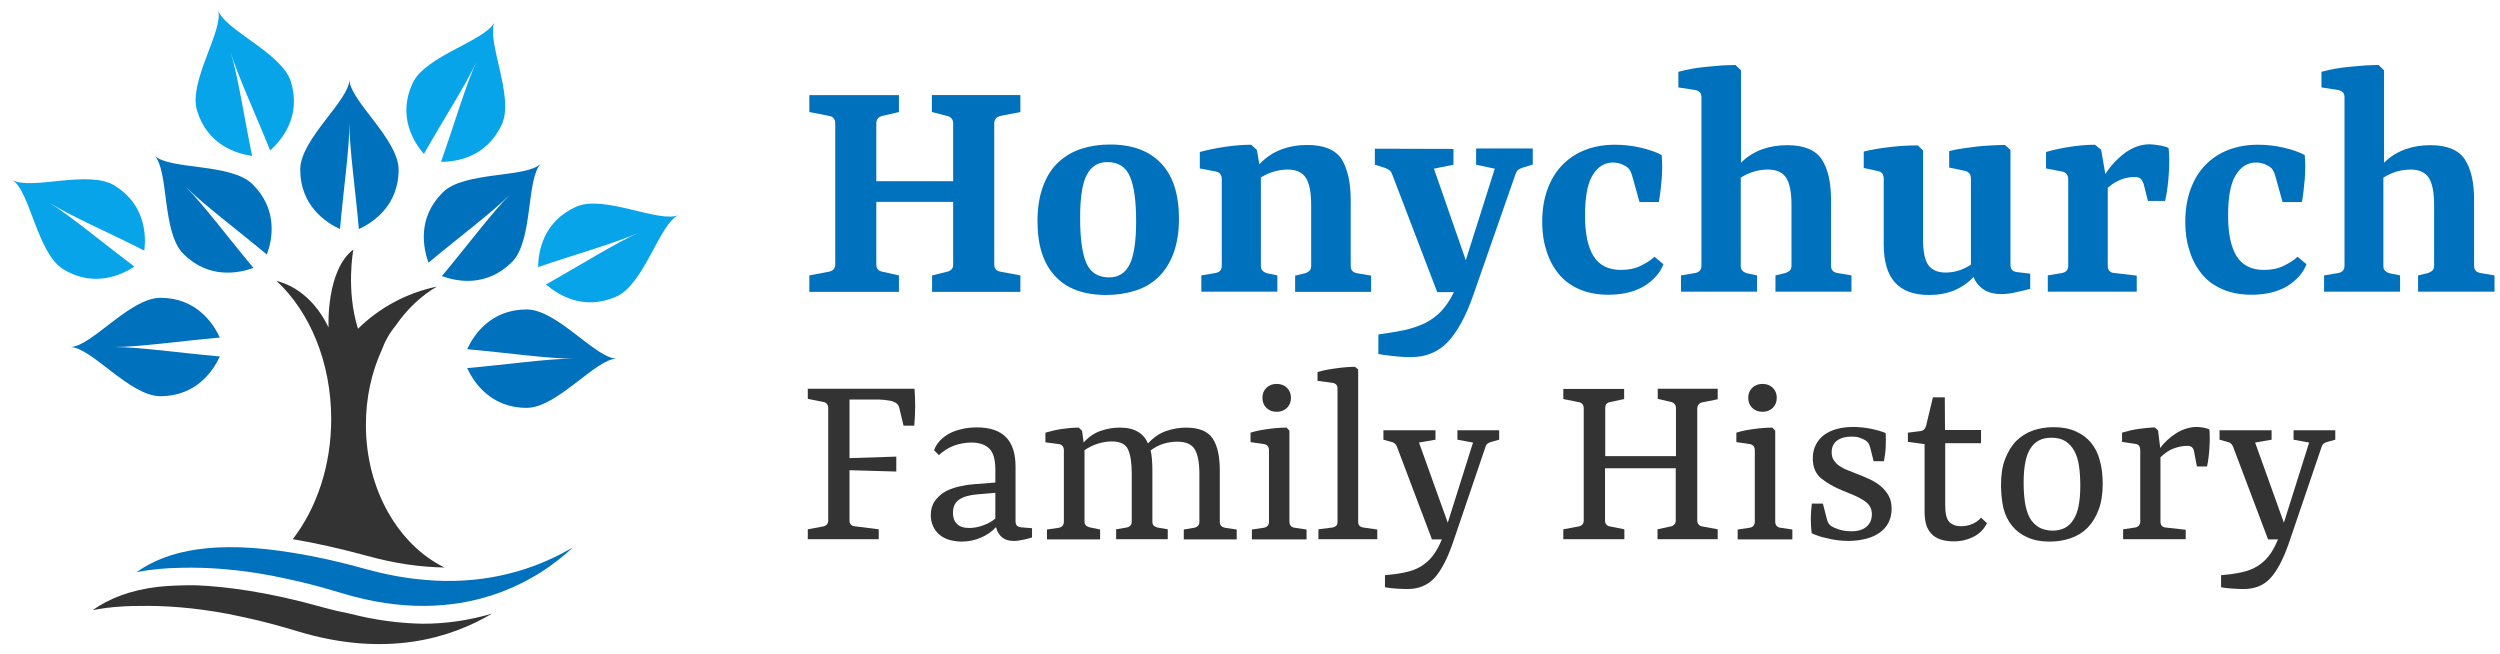
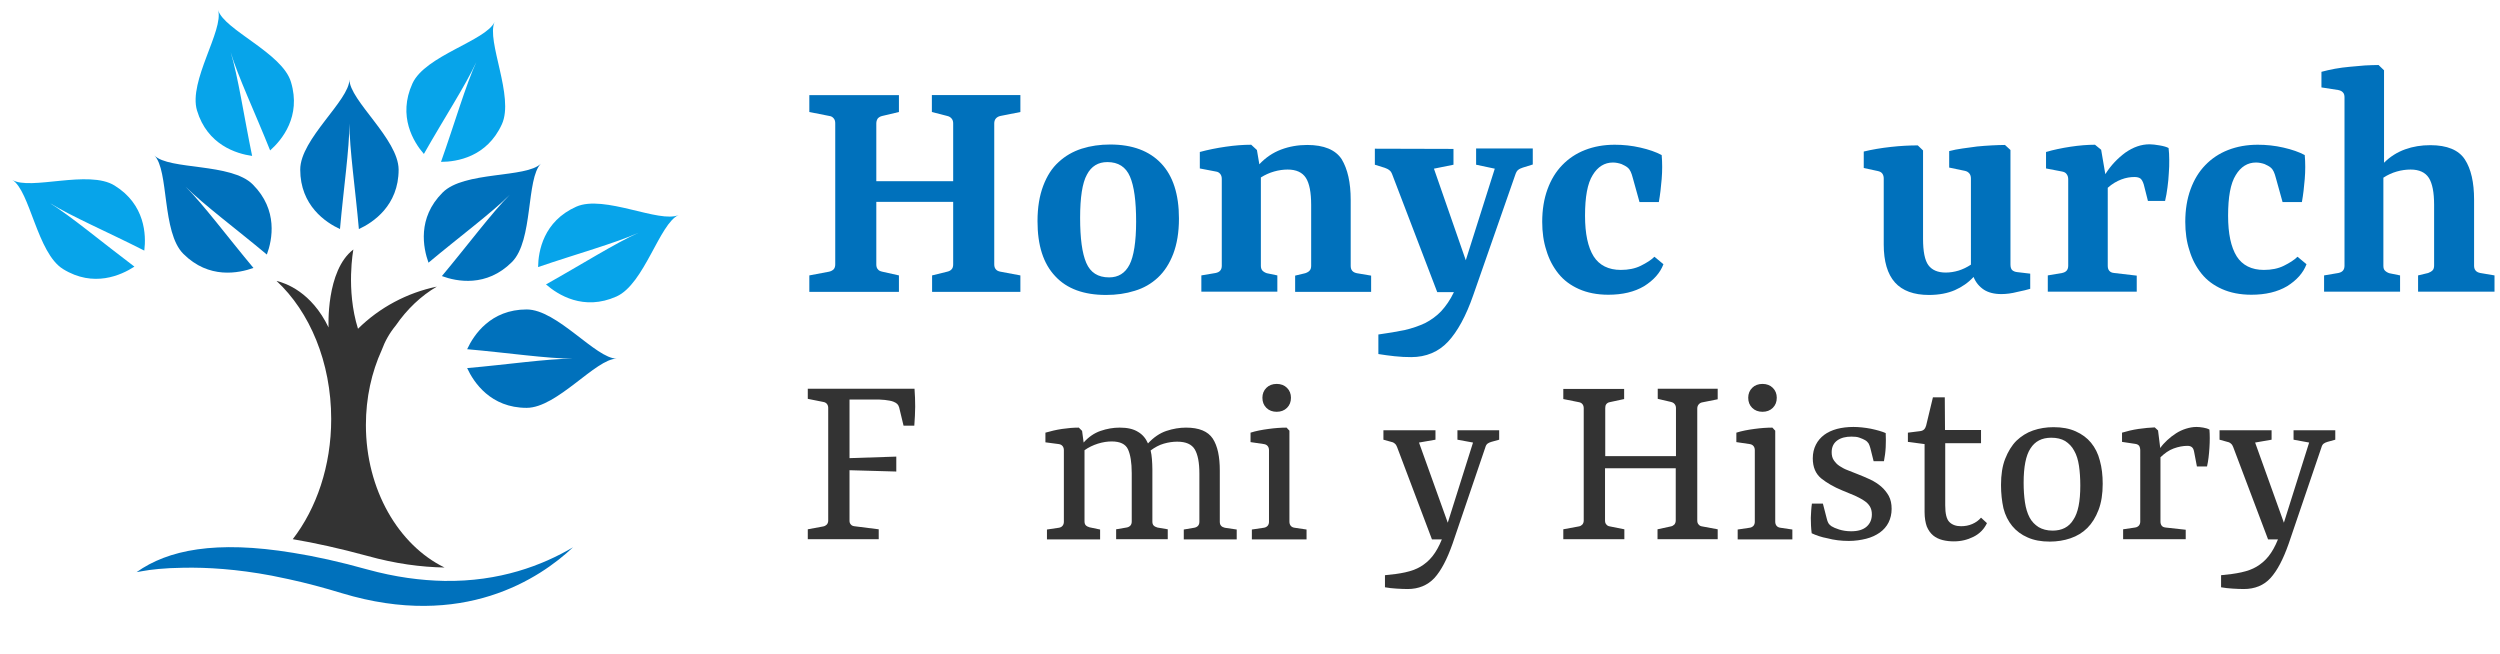
<svg xmlns="http://www.w3.org/2000/svg" version="1.1" id="Layer_1" x="0px" y="0px" viewBox="0 0 1138.3 297.9" style="enable-background:new 0 0 1138.3 297.9;" xml:space="preserve">
  <style type="text/css"> .st0{fill:#0071BC;} .st1{fill:#07A4EA;} .st2{fill:#333333;} .st3{fill:none;} </style>
  <g>
    <path id="XMLID_2922_" class="st0" d="M159.1,36.2c0,9.5-22.4,27.1-22.4,41c0,16.4,11.6,24.1,18.1,27.1c1.6-18.2,4.3-36.6,4.3-48.1 c0,11.5,2.7,29.9,4.3,48.1c6.5-3,18.1-10.7,18.1-27.1C181.4,63.3,159.1,45.7,159.1,36.2z" />
    <path id="XMLID_1374_" class="st0" d="M246.3,74.5c-6.7,6.7-35,3.3-44.8,13.2c-11.6,11.6-8.8,25.2-6.4,31.9 c14-11.7,28.9-22.8,37-30.9c-8.1,8.1-19.2,23-30.9,37c6.7,2.5,20.3,5.2,31.9-6.4C242.9,109.5,239.5,81.3,246.3,74.5z" />
    <path id="XMLID_1367_" class="st0" d="M280.8,163.3c-9.5,0-27.1-22.4-41-22.4c-16.4,0-24.1,11.6-27.1,18.1 c18.2,1.6,36.6,4.3,48.1,4.3c-11.5,0-29.9,2.7-48.1,4.3c3,6.5,10.7,18.1,27.1,18.1C253.7,185.7,271.3,163.3,280.8,163.3z" />
-     <path id="XMLID_1366_" class="st0" d="M32,158c9.5,0,27.1,22.4,41,22.4c16.4,0,24.1-11.6,27.1-18.1C81.9,160.7,63.5,158,52,158 c11.5,0,29.9-2.7,48.1-4.3c-3-6.5-10.7-18.1-27.1-18.1C59.1,135.6,41.5,158,32,158z" />
    <path id="XMLID_1362_" class="st1" d="M5.6,81.9c8.1,5,11.3,33.3,23.1,40.6c13.9,8.6,26.5,2.8,32.5-1.1c-14.6-11-28.8-22.9-38.6-29 c9.8,6.1,26.8,13.4,43.1,21.7c0.9-7.1,0.4-21-13.5-29.6C40.4,77.1,13.7,86.9,5.6,81.9z" />
    <path id="XMLID_1356_" class="st1" d="M99.3,4.6c2.7,9.1-13.6,32.4-9.6,45.7c4.7,15.7,18,19.7,25.1,20.7 c-3.7-17.9-6.4-36.3-9.8-47.3c3.3,11,11.2,27.8,18,44.8c5.4-4.8,14.2-15.5,9.5-31.1C128.6,24.1,102.1,13.7,99.3,4.6z" />
    <path id="XMLID_1345_" class="st1" d="M225.2,10c-4,8.6-31.6,15.3-37.4,28c-6.8,14.9,0.5,26.7,5.2,32.1c9-15.9,19.1-31.4,23.9-41.9 c-4.8,10.4-10,28.3-16.1,45.5c7.2,0,20.9-2.2,27.7-17.1C234.3,44,221.3,18.6,225.2,10z" />
    <path id="XMLID_1313_" class="st1" d="M309,97.9c-8.7,3.9-33.9-9.4-46.6-3.8c-15,6.7-17.3,20.3-17.4,27.5 c17.3-5.9,35.2-10.9,45.7-15.6c-10.5,4.7-26.2,14.6-42.1,23.5c5.4,4.7,17.1,12.2,32.1,5.5C293.4,129.3,300.3,101.7,309,97.9z" />
    <path id="XMLID_1312_" class="st0" d="M70.3,70.8c6.7,6.7,3.3,35,13.2,44.8c11.6,11.6,25.2,8.8,31.9,6.4 c-11.7-14-22.8-28.9-30.9-37c8.1,8.1,23,19.2,37,30.9c2.5-6.7,5.2-20.3-6.4-31.9C105.3,74.1,77,77.5,70.3,70.8z" />
    <path id="XMLID_1311_" class="st2" d="M202.4,258.4c-20.9-10.2-35.8-35.4-35.8-64.9c0-12.4,2.6-24,7.2-34.1 c1.5-4.1,3.6-7.8,6.4-11.2c5.1-7.4,11.5-13.5,18.7-17.7c-13.5,2.8-26.1,9.5-35.9,19.2c-5.6-17.9-2.1-36.1-2.1-36.1 c-12.6,9.6-11.3,35.5-11.3,35.5c-7.8-16.2-19.6-20.2-23.7-21.2c15.1,14,24.9,37,24.9,62.9c0,21.4-6.7,40.7-17.5,54.7 c10.1,1.7,21.4,4.2,33.9,7.6C180.1,256.7,191.7,258.2,202.4,258.4z" />
    <g>
      <path class="st3" d="M63.6,275.9c-9,0-15.2,0.8-18.5,1.4C49.6,276.6,55.9,276,63.6,275.9z" />
-       <path class="st2" d="M159.7,279.5c-4-0.8-8.1-1.7-12.4-2.9c-12.5-3.5-23.8-6-33.9-7.6c-8.8-1.4-16.7-2.2-23.8-2.5 c-7-0.1-12.9,0.2-17.7,0.7c-12.6,1.5-22.2,5.3-29.7,10.6c0.9-0.2,1.8-0.3,2.9-0.5c3.4-0.6,9.6-1.4,18.5-1.4 c10.7-0.2,24.2,0.6,40.1,3.6c2.4,0.5,4.9,1,7.7,1.6c7.9,1.7,16.1,3.9,24.3,6.4c40.1,12.1,69.5,3.1,88.3-8.1 c-10.1,3-20.7,4.6-31.5,4.6C181.9,283.8,170.9,282.4,159.7,279.5z" />
      <path class="st3" d="M83.6,258.5c-9,0-15.2,0.8-18.5,1.4C69.6,259.3,75.9,258.7,83.6,258.5z" />
      <path class="st0" d="M83.6,258.5c10.7-0.2,24.2,0.6,40.1,3.6c2.4,0.5,4.9,1,7.7,1.6c7.9,1.7,16.1,3.9,24.3,6.4 c55.2,16.7,90.1-6.7,105.2-20.9c-13.9,8.2-33.4,15.7-58.6,15.3c-10.6-0.2-22.3-1.7-35-5.2c-12.5-3.5-23.8-6-33.9-7.6 c-35.3-5.8-57-1.3-71.2,8.8c0.9-0.2,1.8-0.3,2.9-0.5C68.4,259.4,74.6,258.6,83.6,258.5z" />
    </g>
  </g>
  <g>
    <g>
      <path class="st0" d="M464.6,43.3V51l-9.1,1.8c-0.9,0.2-1.6,0.6-2.1,1.2c-0.5,0.6-0.7,1.4-0.7,2.2v64.1c0,1,0.2,1.7,0.7,2.3 c0.5,0.6,1.1,0.9,2.1,1.1l9.1,1.7v7.5h-40.2v-7.5l6.9-1.7c0.9-0.2,1.6-0.6,2-1.1c0.5-0.5,0.7-1.3,0.7-2.2V91.9h-35v28.5 c0,0.9,0.2,1.7,0.7,2.2c0.4,0.6,1.1,0.9,2,1.1l7.6,1.7v7.5h-40.8v-7.5l9-1.7c0.9-0.2,1.6-0.6,2.1-1.1c0.5-0.6,0.7-1.3,0.7-2.3 V56.2c0-1-0.2-1.7-0.7-2.3c-0.5-0.6-1.1-1-2-1.1l-9.1-1.8v-7.7h40.8V51l-7.6,1.8c-0.9,0.2-1.5,0.6-2,1.1c-0.4,0.6-0.7,1.3-0.7,2.3 v26.3h35V56.2c0-0.9-0.2-1.6-0.7-2.2c-0.5-0.6-1.1-1-2-1.2l-7-1.8v-7.7H464.6z" />
      <path class="st0" d="M472.4,100.7c0-6.3,0.9-11.6,2.6-16.1c1.7-4.5,4-8.1,7-10.8c3-2.8,6.5-4.8,10.5-6.1c4.1-1.3,8.4-1.9,13-1.9 c10.1,0,17.8,2.9,23.2,8.6c5.4,5.7,8.1,14.1,8.1,25.1c0,6.3-0.9,11.6-2.6,16.1c-1.7,4.4-4,8-7,10.8c-3,2.8-6.5,4.8-10.5,6 c-4.1,1.3-8.4,1.9-13.1,1.9c-10.1,0-17.8-2.8-23.1-8.5C475,120,472.4,111.7,472.4,100.7z M517.3,100.9c0-9.3-0.9-16.1-2.8-20.5 c-1.9-4.4-5.3-6.6-10.3-6.6c-4.2,0-7.3,1.9-9.3,5.7c-2.1,3.8-3.1,10.4-3.1,19.7c0,9.3,0.9,16.1,2.8,20.5c1.9,4.4,5.3,6.6,10.4,6.6 c4.2,0,7.3-1.9,9.3-5.8C516.2,116.8,517.3,110.2,517.3,100.9z" />
      <path class="st0" d="M581.6,125.4v7.4h-34.6v-7.4l6.5-1.1c0.9-0.2,1.6-0.5,2.1-1.1c0.5-0.6,0.7-1.3,0.7-2.2V81.5 c0-0.9-0.2-1.7-0.7-2.3c-0.5-0.6-1.1-1-2-1.1l-7.3-1.4v-7.5c3.7-1,7.6-1.8,11.8-2.4c4.1-0.6,8-0.9,11.6-0.9l2.6,2.4l1.1,6.5 c2.9-3.1,6.2-5.3,9.9-6.7c3.7-1.4,7.7-2.1,11.9-2.1c7.6,0,12.9,2.2,15.7,6.5C613.6,77,615,83.1,615,91v30c0,1,0.2,1.7,0.7,2.3 c0.5,0.6,1.2,0.9,2.1,1.1l6.5,1.1v7.4h-34.6v-7.4l4.6-1.1c0.9-0.3,1.6-0.7,2-1.2c0.5-0.5,0.7-1.3,0.7-2.2V93.3 c0-5.7-0.8-9.8-2.4-12.3c-1.6-2.5-4.4-3.8-8.3-3.8c-2,0-4.1,0.3-6.2,0.9c-2.1,0.6-4.1,1.5-6,2.7V121c0,0.9,0.2,1.6,0.7,2.2 c0.5,0.5,1.1,0.9,2,1.2L581.6,125.4z" />
      <path class="st0" d="M642.6,162.6c-2.4,0-5-0.1-7.6-0.4s-5.1-0.6-7.4-1v-8.9c4.4-0.6,8.4-1.3,11.9-2c3.5-0.8,6.6-1.9,9.4-3.2 c2.7-1.4,5.2-3.2,7.3-5.4c2.1-2.3,4.1-5.1,5.8-8.7h-7.6l-20.5-53.6c-0.3-0.8-0.7-1.5-1.3-1.9c-0.6-0.5-1.3-0.8-2.1-1.1l-4.5-1.4 v-7.3l35.8,0.1V75l-8.9,1.8l14.5,41.7l13.2-41.7l-8.5-1.8v-7.4h25.8v7.3l-4.5,1.4c-0.9,0.3-1.6,0.6-2.2,1.1 c-0.5,0.4-0.9,1.1-1.2,2l-19.2,55c-3.3,9.5-7.2,16.6-11.5,21.2S649.3,162.6,642.6,162.6z" />
      <path class="st0" d="M702.2,101c0-5.5,0.8-10.4,2.4-14.8s3.8-8,6.7-11c2.9-3,6.3-5.3,10.4-6.9c4.1-1.6,8.6-2.4,13.5-2.4 c3.9,0,7.8,0.4,11.7,1.3c3.9,0.9,7.1,2,9.7,3.4c0.3,3.6,0.3,7.2,0,10.9c-0.3,3.7-0.7,7.2-1.3,10.5h-8.8l-3-10.8 c-0.3-1.3-0.7-2.3-1-3c-0.3-0.7-0.8-1.4-1.4-1.9c-0.7-0.6-1.7-1.1-2.8-1.6c-1.2-0.4-2.5-0.7-3.9-0.7c-3.8,0-6.9,1.9-9.2,5.7 c-2.4,3.8-3.5,10-3.5,18.5c0,8.2,1.3,14.3,3.9,18.5c2.6,4.1,6.8,6.2,12.4,6.2c3.4,0,6.5-0.6,9.1-1.9c2.6-1.3,4.7-2.6,6.2-4.1 l4.1,3.4c-1.5,4-4.5,7.3-8.8,10c-4.4,2.6-9.8,3.9-16.3,3.9c-5.1,0-9.6-0.9-13.4-2.6c-3.8-1.7-6.9-4-9.3-7c-2.4-3-4.3-6.5-5.5-10.6 C702.8,110.1,702.2,105.7,702.2,101z" />
-       <path class="st0" d="M800,125.4v7.4h-34.6v-7.4l6.5-1.1c0.9-0.2,1.6-0.5,2.1-1.1c0.5-0.6,0.7-1.3,0.7-2.3V44.3 c0-0.9-0.2-1.7-0.7-2.2c-0.5-0.6-1.2-0.9-2.1-1.1l-7.7-1.2v-7.1c1.9-0.5,4-1,6.2-1.4c2.2-0.4,4.5-0.7,6.8-0.9 c2.3-0.2,4.5-0.4,6.8-0.6c2.2-0.1,4.3-0.2,6.2-0.2l2.5,2.4v42.1c2.8-2.8,6-4.8,9.6-6.1c3.6-1.3,7.4-1.9,11.5-1.9 c7.6,0,12.9,2.2,15.7,6.5c2.8,4.3,4.2,10.4,4.2,18.3v30c0,1,0.2,1.7,0.7,2.3c0.5,0.6,1.2,0.9,2.1,1.1l6.5,1.1v7.4h-34.6v-7.4 l4.6-1.1c0.8-0.3,1.5-0.7,2-1.2c0.5-0.5,0.7-1.3,0.7-2.2V93.3c0-5.7-0.8-9.8-2.4-12.3c-1.6-2.5-4.4-3.8-8.3-3.8 c-2.1,0-4.2,0.3-6.3,0.9c-2.1,0.6-4.1,1.5-6.1,2.8V121c0,1,0.2,1.7,0.7,2.2s1.1,0.9,2,1.2L800,125.4z" />
      <path class="st0" d="M911.2,133.9c-3.2,0-5.9-0.7-7.9-2c-2.1-1.4-3.7-3.3-4.7-5.8c-2.4,2.6-5.3,4.6-8.5,6 c-3.2,1.4-7.2,2.2-11.8,2.2c-6.9,0-12.1-1.9-15.5-5.7c-3.4-3.8-5.1-9.6-5.1-17.3V81.3c0-0.9-0.2-1.6-0.6-2.2c-0.4-0.6-1.1-1-2-1.2 l-6.5-1.4V69c3.7-0.9,7.8-1.6,12.3-2.1c4.5-0.5,8.6-0.7,12.3-0.7l2.4,2.3v40.3c0,5.7,0.8,9.7,2.4,11.9c1.6,2.2,4.2,3.4,7.9,3.4 c2,0,3.9-0.3,5.9-0.9c1.9-0.6,3.8-1.5,5.6-2.7V81.3c0-0.9-0.2-1.7-0.7-2.3c-0.5-0.6-1.1-1-2-1.2l-7.2-1.5v-7.5 c1.9-0.5,3.9-0.9,6.1-1.2c2.2-0.3,4.4-0.6,6.6-0.9c2.2-0.2,4.4-0.4,6.6-0.5s4.2-0.2,6.1-0.2l2.5,2.3v52.1c0,1.3,0.3,2.1,0.8,2.6 c0.6,0.5,1.3,0.8,2.3,0.9l5.9,0.7v6.9c-1.3,0.4-3.3,0.9-5.8,1.4C915.9,133.6,913.5,133.9,911.2,133.9z" />
      <path class="st0" d="M972.9,125.5v7.3h-40.5v-7.4l6.5-1.1c0.9-0.2,1.6-0.5,2.1-1.1c0.5-0.6,0.7-1.3,0.7-2.3V81.7 c0-1-0.2-1.7-0.7-2.4s-1.1-1-2.1-1.2l-7.3-1.4v-7.5c3.4-1,7.2-1.8,11.2-2.4c4-0.6,7.7-0.9,11.1-0.9l2.8,2.3l1.9,11.1 c2.5-4,5.6-7.2,9.1-9.8c3.6-2.5,7.2-3.8,11.1-3.8c1.2,0,2.7,0.2,4.5,0.5c1.8,0.3,3.2,0.7,4.1,1.2c0.2,1.6,0.3,3.5,0.3,5.4 c0,2,0,4-0.2,6.1c-0.1,2.1-0.3,4.2-0.6,6.4c-0.3,2.2-0.6,4.2-1.1,6.2H978l-1.9-7.5c-0.4-1.3-0.9-2.2-1.5-2.7 c-0.7-0.5-1.6-0.7-2.8-0.7c-1.8,0-3.8,0.3-5.9,1.1c-2.1,0.8-4.2,2-6.2,3.8V121c0,1,0.2,1.7,0.7,2.3c0.5,0.6,1.2,0.9,2.2,1 L972.9,125.5z" />
      <path class="st0" d="M995,101c0-5.5,0.8-10.4,2.4-14.8s3.8-8,6.7-11c2.9-3,6.3-5.3,10.4-6.9c4.1-1.6,8.6-2.4,13.5-2.4 c3.9,0,7.8,0.4,11.7,1.3c3.9,0.9,7.1,2,9.7,3.4c0.3,3.6,0.3,7.2,0,10.9c-0.3,3.7-0.7,7.2-1.3,10.5h-8.8l-3-10.8 c-0.3-1.3-0.7-2.3-1-3c-0.3-0.7-0.8-1.4-1.4-1.9c-0.7-0.6-1.7-1.1-2.8-1.6c-1.2-0.4-2.5-0.7-3.9-0.7c-3.8,0-6.9,1.9-9.2,5.7 c-2.4,3.8-3.5,10-3.5,18.5c0,8.2,1.3,14.3,3.9,18.5c2.6,4.1,6.8,6.2,12.4,6.2c3.4,0,6.5-0.6,9.1-1.9c2.6-1.3,4.7-2.6,6.2-4.1 l4.1,3.4c-1.5,4-4.5,7.3-8.8,10c-4.4,2.6-9.8,3.9-16.3,3.9c-5.1,0-9.6-0.9-13.4-2.6c-3.8-1.7-6.9-4-9.3-7c-2.4-3-4.3-6.5-5.5-10.6 C995.6,110.1,995,105.7,995,101z" />
      <path class="st0" d="M1092.8,125.4v7.4h-34.6v-7.4l6.5-1.1c0.9-0.2,1.6-0.5,2.1-1.1c0.5-0.6,0.7-1.3,0.7-2.3V44.3 c0-0.9-0.2-1.7-0.7-2.2c-0.5-0.6-1.2-0.9-2.1-1.1l-7.7-1.2v-7.1c1.9-0.5,4-1,6.2-1.4c2.2-0.4,4.5-0.7,6.8-0.9 c2.3-0.2,4.5-0.4,6.8-0.6c2.2-0.1,4.3-0.2,6.2-0.2l2.5,2.4v42.1c2.8-2.8,6-4.8,9.6-6.1c3.6-1.3,7.4-1.9,11.5-1.9 c7.6,0,12.9,2.2,15.7,6.5c2.8,4.3,4.2,10.4,4.2,18.3v30c0,1,0.2,1.7,0.7,2.3c0.5,0.6,1.2,0.9,2.1,1.1l6.5,1.1v7.4H1101v-7.4 l4.6-1.1c0.8-0.3,1.5-0.7,2-1.2c0.5-0.5,0.7-1.3,0.7-2.2V93.3c0-5.7-0.8-9.8-2.4-12.3c-1.6-2.5-4.4-3.8-8.3-3.8 c-2.1,0-4.2,0.3-6.3,0.9c-2.1,0.6-4.1,1.5-6.1,2.8V121c0,1,0.2,1.7,0.7,2.2s1.1,0.9,2,1.2L1092.8,125.4z" />
    </g>
    <g>
      <path class="st2" d="M408.1,214.7l-21.3-0.6v23.1c0,0.6,0.2,1.2,0.6,1.6c0.4,0.5,0.9,0.7,1.6,0.8l11.1,1.4v4.5h-32.3v-4.5l7-1.3 c0.7-0.1,1.3-0.5,1.7-0.9c0.4-0.5,0.6-1.1,0.6-1.8v-51.3c0-0.7-0.2-1.3-0.6-1.8c-0.4-0.5-1-0.8-1.7-0.9l-7-1.4v-4.6h48.6 c0.2,2.7,0.3,5.5,0.3,8.2c0,2.8-0.2,5.6-0.4,8.6h-4.9l-2-8.3c-0.2-0.7-0.5-1.2-0.9-1.6c-0.4-0.4-1-0.7-1.7-1 c-1-0.4-2.3-0.6-3.9-0.8c-1.6-0.2-3.3-0.2-5.2-0.2h-10.9v26.7l21.3-0.7V214.7z" />
-       <path class="st2" d="M461.5,246.3c-2.1,0-3.8-0.5-5.2-1.6c-1.3-1.1-2.3-2.6-2.8-4.7c-1.8,2-4.1,3.6-6.9,4.8 c-2.7,1.2-5.7,1.8-8.8,1.8c-2,0-3.8-0.3-5.6-0.8c-1.7-0.5-3.2-1.3-4.4-2.3c-1.2-1-2.2-2.3-2.9-3.8c-0.7-1.5-1.1-3.2-1.1-5.1 c0-2.5,0.6-4.7,1.8-6.4c1.2-1.7,2.7-3.1,4.5-4.2c1.9-1.1,3.9-1.8,6.2-2.4c2.3-0.5,4.5-0.9,6.8-1.1l10.1-0.8v-5.9 c0-4.5-0.9-7.7-2.7-9.5s-4.5-2.8-8.2-2.8c-2.8,0-5.4,0.5-7.9,1.4c-2.5,0.9-4.8,2.4-6.9,4.3l-2.2-2.2c0.6-1.7,1.5-3.1,2.7-4.4 c1.3-1.3,2.7-2.4,4.4-3.3c1.7-0.9,3.6-1.5,5.8-2c2.1-0.5,4.3-0.7,6.7-0.7c5.8,0,10.2,1.5,13.1,4.4c2.9,2.9,4.4,7.4,4.4,13.5v24.8 c0,0.9,0.2,1.6,0.6,2c0.4,0.4,1,0.7,1.9,0.8l5,0.4v4.2c-0.7,0.3-2,0.6-3.7,1C464.5,246.1,462.9,246.3,461.5,246.3z M441.3,240.4 c2.1,0,4.2-0.4,6.4-1.2c2.2-0.8,4-1.8,5.5-3.1v-11.7l-8.4,0.7c-3.5,0.3-6.2,1.1-8.1,2.4c-1.9,1.3-2.8,3.3-2.8,6 c0,2.2,0.6,3.8,1.8,5C436.9,239.8,438.8,240.4,441.3,240.4z" />
      <path class="st2" d="M500.9,241.1v4.5h-24.2v-4.5l5.4-0.8c0.7-0.1,1.3-0.4,1.7-0.9c0.4-0.5,0.6-1.1,0.6-1.8v-32.6 c0-0.8-0.2-1.4-0.6-1.9s-1-0.8-1.7-0.9l-6.1-0.8V197c2.4-0.7,4.9-1.3,7.6-1.7c2.7-0.4,5.2-0.6,7.6-0.6l1.5,1.5l0.7,5.3 c2.2-2.5,4.8-4.3,7.7-5.3s5.8-1.5,8.7-1.5c3.5,0,6.2,0.6,8.3,1.9c2.1,1.2,3.6,3,4.6,5.3c2.6-2.8,5.4-4.7,8.4-5.7s6-1.5,8.9-1.5 c6,0,10,1.7,12.2,5c2.2,3.4,3.2,8.2,3.2,14.6v23.3c0,0.8,0.2,1.4,0.6,1.8c0.4,0.5,1,0.7,1.7,0.9l5.4,0.8v4.5H539v-4.5l4.7-0.8 c0.7-0.1,1.3-0.4,1.7-0.8c0.4-0.4,0.7-1,0.7-1.9v-22c0-5-0.7-8.6-2.1-11c-1.4-2.3-4-3.5-8-3.5c-2,0-4,0.3-6.1,0.9 c-2.1,0.6-4.1,1.7-6,3.1c0.3,1.2,0.5,2.6,0.6,4c0.1,1.4,0.2,3,0.2,4.6v23.8c0,0.8,0.2,1.4,0.6,1.8c0.4,0.4,1,0.7,1.7,0.9l4.7,0.8 v4.5h-23.5v-4.5l4.7-0.8c0.7-0.1,1.3-0.4,1.7-0.8c0.4-0.4,0.7-1,0.7-1.9v-22.1c0-4.8-0.6-8.4-1.7-10.8c-1.1-2.4-3.6-3.6-7.4-3.6 c-2,0-4,0.3-6.3,1c-2.2,0.7-4.3,1.7-6.1,3v32.4c0,0.8,0.2,1.4,0.6,1.8c0.4,0.4,1,0.7,1.7,0.9L500.9,241.1z" />
      <path class="st2" d="M587.1,196.1v41.4c0,0.8,0.2,1.4,0.6,1.9c0.4,0.5,1,0.8,1.8,0.9l5.4,0.8v4.5h-24.9v-4.5l5.4-0.8 c0.8-0.1,1.3-0.4,1.8-0.9c0.4-0.5,0.6-1.1,0.6-1.8v-32.6c0-0.8-0.2-1.4-0.6-1.9c-0.4-0.5-1-0.8-1.7-0.9l-6.1-0.9V197 c2.5-0.8,5.2-1.3,8.2-1.7c2.9-0.4,5.7-0.6,8.2-0.6L587.1,196.1z M587.8,181.1c0,1.9-0.6,3.4-1.8,4.6c-1.2,1.2-2.8,1.8-4.7,1.8 c-1.9,0-3.5-0.6-4.7-1.8c-1.2-1.2-1.8-2.7-1.8-4.6c0-1.8,0.6-3.3,1.8-4.5c1.2-1.2,2.8-1.8,4.7-1.8c1.9,0,3.5,0.6,4.7,1.8 C587.2,177.8,587.8,179.3,587.8,181.1z" />
-       <path class="st2" d="M618.4,168.2v69.4c0,0.8,0.2,1.4,0.6,1.8c0.4,0.4,1,0.7,1.8,0.8l6.3,0.9v4.4h-26.8v-4.5l6.3-0.8 c0.8-0.1,1.3-0.4,1.8-0.8c0.4-0.4,0.6-1,0.6-1.8v-60.7c0-0.8-0.2-1.4-0.6-1.8s-1-0.7-1.8-0.8l-6.7-0.9v-4c1.3-0.4,2.6-0.7,4.1-1 c1.5-0.3,2.9-0.5,4.4-0.7c1.5-0.2,3-0.4,4.4-0.5c1.5-0.1,2.8-0.2,4.1-0.2L618.4,168.2z" />
      <path class="st2" d="M640.9,268.2c-1.6,0-3.3-0.1-5.1-0.2c-1.8-0.1-3.5-0.3-5.2-0.6v-5.5c3.4-0.3,6.5-0.7,9.2-1.3 c2.7-0.6,5-1.4,7-2.6c2-1.2,3.8-2.7,5.4-4.7c1.6-2,3-4.5,4.3-7.7H652l-15.9-42.1c-0.2-0.6-0.6-1.2-1-1.5c-0.4-0.4-1-0.7-1.6-0.8 l-3.6-1v-4.3l23.7,0v4.3l-7.5,1.3l13.1,36.5l11.5-36.5l-7.1-1.3v-4.3h19v4.3l-3.6,1c-0.7,0.2-1.3,0.5-1.7,0.8 c-0.4,0.3-0.8,0.9-1,1.7l-14.9,43.8c-2.5,7.1-5.2,12.3-8.3,15.7C650,266.5,645.9,268.2,640.9,268.2z" />
      <path class="st2" d="M782.1,177.2v4.6l-7,1.4c-0.7,0.1-1.3,0.5-1.7,1c-0.4,0.5-0.6,1.1-0.6,1.8V237c0,0.8,0.2,1.4,0.6,1.8 c0.4,0.5,0.9,0.8,1.7,0.9l7,1.3v4.5h-27.4v-4.5l6-1.3c0.7-0.1,1.3-0.5,1.7-0.9c0.4-0.5,0.6-1.1,0.6-1.9v-23.7h-32.2v23.8 c0,0.8,0.2,1.4,0.6,1.8c0.4,0.5,0.9,0.8,1.7,0.9l6.5,1.3v4.5h-27.8v-4.5l7-1.3c0.8-0.1,1.3-0.5,1.7-0.9c0.4-0.5,0.6-1.1,0.6-1.8 v-51.1c0-0.8-0.2-1.4-0.6-1.9c-0.4-0.5-1-0.8-1.7-0.9l-7-1.4v-4.6h27.7v4.6l-6.5,1.4c-0.7,0.1-1.3,0.5-1.6,0.9 c-0.4,0.5-0.5,1.1-0.5,1.8v21.9h32.2v-21.9c0-0.7-0.2-1.3-0.6-1.8c-0.4-0.5-0.9-0.8-1.7-1l-6-1.4v-4.6H782.1z" />
      <path class="st2" d="M808.3,196.1v41.4c0,0.8,0.2,1.4,0.6,1.9c0.4,0.5,1,0.8,1.8,0.9l5.4,0.8v4.5h-24.9v-4.5l5.4-0.8 c0.8-0.1,1.3-0.4,1.8-0.9c0.4-0.5,0.6-1.1,0.6-1.8v-32.6c0-0.8-0.2-1.4-0.6-1.9c-0.4-0.5-1-0.8-1.7-0.9l-6.1-0.9V197 c2.5-0.8,5.2-1.3,8.2-1.7c2.9-0.4,5.7-0.6,8.2-0.6L808.3,196.1z M809,181.1c0,1.9-0.6,3.4-1.8,4.6c-1.2,1.2-2.8,1.8-4.7,1.8 c-1.9,0-3.5-0.6-4.7-1.8c-1.2-1.2-1.8-2.7-1.8-4.6c0-1.8,0.6-3.3,1.8-4.5c1.2-1.2,2.8-1.8,4.7-1.8c1.9,0,3.5,0.6,4.7,1.8 C808.4,177.8,809,179.3,809,181.1z" />
      <path class="st2" d="M824.9,242.8c-0.3-2.3-0.4-4.7-0.4-7c0.1-2.3,0.2-4.5,0.5-6.5h5l1.7,6.6c0.2,1,0.5,1.7,0.8,2.3 c0.3,0.5,0.8,1,1.4,1.4c0.8,0.5,1.9,1,3.5,1.5s3.4,0.8,5.5,0.8c3.1,0,5.4-0.7,7-2.1c1.6-1.4,2.4-3.3,2.4-5.6 c0-1.4-0.3-2.6-0.9-3.6c-0.6-1-1.5-1.9-2.6-2.6c-1.1-0.8-2.6-1.5-4.2-2.3c-1.7-0.7-3.6-1.5-5.8-2.4c-3.9-1.6-7.1-3.5-9.6-5.5 c-2.5-2.1-3.8-5.1-3.8-9.1c0-2.4,0.5-4.4,1.4-6.2c0.9-1.8,2.2-3.3,3.8-4.5s3.6-2.1,5.8-2.7c2.3-0.6,4.8-0.9,7.5-0.9 c2.5,0,5.2,0.3,7.9,0.8c2.8,0.6,5,1.2,6.8,2c0.1,2.1,0.1,4.2,0,6.4c-0.1,2.2-0.4,4.3-0.8,6.4h-4.7l-1.5-6 c-0.2-0.8-0.5-1.5-0.8-2.1c-0.4-0.6-0.9-1.1-1.6-1.5c-0.6-0.4-1.5-0.7-2.5-1.1s-2.3-0.5-3.7-0.5c-2.5,0-4.7,0.5-6.4,1.7 c-1.7,1.2-2.6,3-2.6,5.4c0,1.5,0.3,2.7,1,3.7c0.7,1,1.5,1.9,2.6,2.6c1.1,0.7,2.3,1.4,3.7,1.9c1.4,0.6,2.8,1.1,4.3,1.7 c2,0.8,4,1.6,5.9,2.5c1.9,0.9,3.6,2,5,3.2c1.4,1.2,2.6,2.7,3.5,4.3c0.9,1.7,1.3,3.6,1.3,5.9c0,2.3-0.5,4.4-1.4,6.2 c-0.9,1.8-2.3,3.4-4,4.6c-1.7,1.2-3.8,2.2-6.2,2.8c-2.4,0.6-5,1-7.9,1c-3.5,0-6.7-0.4-9.7-1.2 C829.3,244.6,826.8,243.7,824.9,242.8z" />
      <path class="st2" d="M876.3,233.2v-31l-7.6-1V197l5.6-0.7c0.8-0.1,1.4-0.4,1.8-0.8c0.4-0.4,0.7-1,0.9-1.7l3.1-12.9h5.4l0.1,14.9 h16.4v6h-16.3v28.3c0,3.8,0.6,6.3,1.9,7.6c1.3,1.3,3.1,1.9,5.3,1.9c1.8,0,3.5-0.3,5.1-1c1.6-0.7,2.9-1.6,4-2.9l2.7,2.5 c-1.3,2.7-3.3,4.8-6.1,6.2s-5.7,2.1-9,2.1c-1.8,0-3.5-0.2-5.1-0.6c-1.6-0.4-3.1-1.1-4.3-2.1c-1.2-1-2.2-2.4-2.9-4.1 C876.7,238,876.3,235.8,876.3,233.2z" />
      <path class="st2" d="M911.1,220.8c0-4.6,0.6-8.6,1.9-11.9s3-6.1,5.1-8.2c2.2-2.1,4.7-3.7,7.6-4.7c2.9-1,6-1.5,9.3-1.5 c3.9,0,7.2,0.6,10.1,1.9s5.2,3,7,5.2c1.8,2.2,3.2,4.9,4,8.1c0.9,3.2,1.3,6.7,1.3,10.6c0,4.6-0.6,8.5-1.9,11.9s-3,6.1-5.1,8.2 s-4.7,3.7-7.7,4.7c-2.9,1-6.1,1.5-9.4,1.5c-3.9,0-7.2-0.6-10.1-1.9c-2.8-1.2-5.2-3-7-5.2c-1.8-2.2-3.2-4.9-4-8.1 C911.5,228.2,911.1,224.7,911.1,220.8z M947.2,221.1c0-3.3-0.2-6.3-0.6-9c-0.4-2.7-1.1-5-2.2-6.9c-1-1.9-2.4-3.3-4.1-4.4 c-1.7-1-3.8-1.5-6.3-1.5c-4.3,0-7.4,1.6-9.5,4.9c-2.1,3.2-3.1,8.4-3.1,15.6c0,3.3,0.2,6.2,0.6,8.9c0.4,2.7,1.1,5,2.1,6.9 c1,1.9,2.4,3.3,4.1,4.4c1.7,1,3.8,1.6,6.4,1.6c4.2,0,7.4-1.6,9.4-4.9C946.2,233.5,947.2,228.3,947.2,221.1z" />
      <path class="st2" d="M995.2,241.2v4.3h-28.5v-4.5l5.4-0.8c0.8-0.1,1.3-0.4,1.8-0.9c0.4-0.5,0.6-1.1,0.6-1.8v-32.4 c0-0.9-0.2-1.6-0.5-2.1c-0.4-0.5-1-0.8-1.8-0.9l-6-0.9V197c2.3-0.7,4.8-1.3,7.5-1.7c2.7-0.4,5.2-0.6,7.4-0.7l1.5,1.4l1,8 c0.9-1.3,2-2.5,3.2-3.6c1.3-1.2,2.6-2.2,4-3.1c1.4-0.9,2.9-1.6,4.5-2.1c1.6-0.5,3.2-0.8,4.8-0.8c0.9,0,1.9,0.1,3.1,0.3 c1.2,0.2,2.1,0.5,2.8,0.9c0.2,2.5,0.2,5.2,0,8.3c-0.2,3.1-0.5,5.9-1.1,8.5h-4.6l-1.3-6.8c-0.2-1-0.5-1.6-1-2 c-0.5-0.4-1.1-0.6-2-0.6c-2,0-4.1,0.4-6.3,1.2s-4.1,2.2-6,4v29.3c0,0.8,0.2,1.4,0.6,1.9c0.4,0.5,1,0.7,1.8,0.8L995.2,241.2z" />
      <path class="st2" d="M1021.6,268.2c-1.6,0-3.3-0.1-5.1-0.2c-1.8-0.1-3.5-0.3-5.2-0.6v-5.5c3.4-0.3,6.5-0.7,9.2-1.3 c2.7-0.6,5-1.4,7-2.6c2-1.2,3.8-2.7,5.4-4.7c1.6-2,3-4.5,4.3-7.7h-4.5l-15.9-42.1c-0.2-0.6-0.6-1.2-1-1.5c-0.4-0.4-1-0.7-1.6-0.8 l-3.6-1v-4.3l23.7,0v4.3l-7.5,1.3l13.1,36.5l11.5-36.5l-7.1-1.3v-4.3h19v4.3l-3.6,1c-0.7,0.2-1.3,0.5-1.7,0.8 c-0.4,0.3-0.8,0.9-1,1.7l-14.9,43.8c-2.5,7.1-5.2,12.3-8.3,15.7C1030.8,266.5,1026.7,268.2,1021.6,268.2z" />
    </g>
  </g>
</svg>